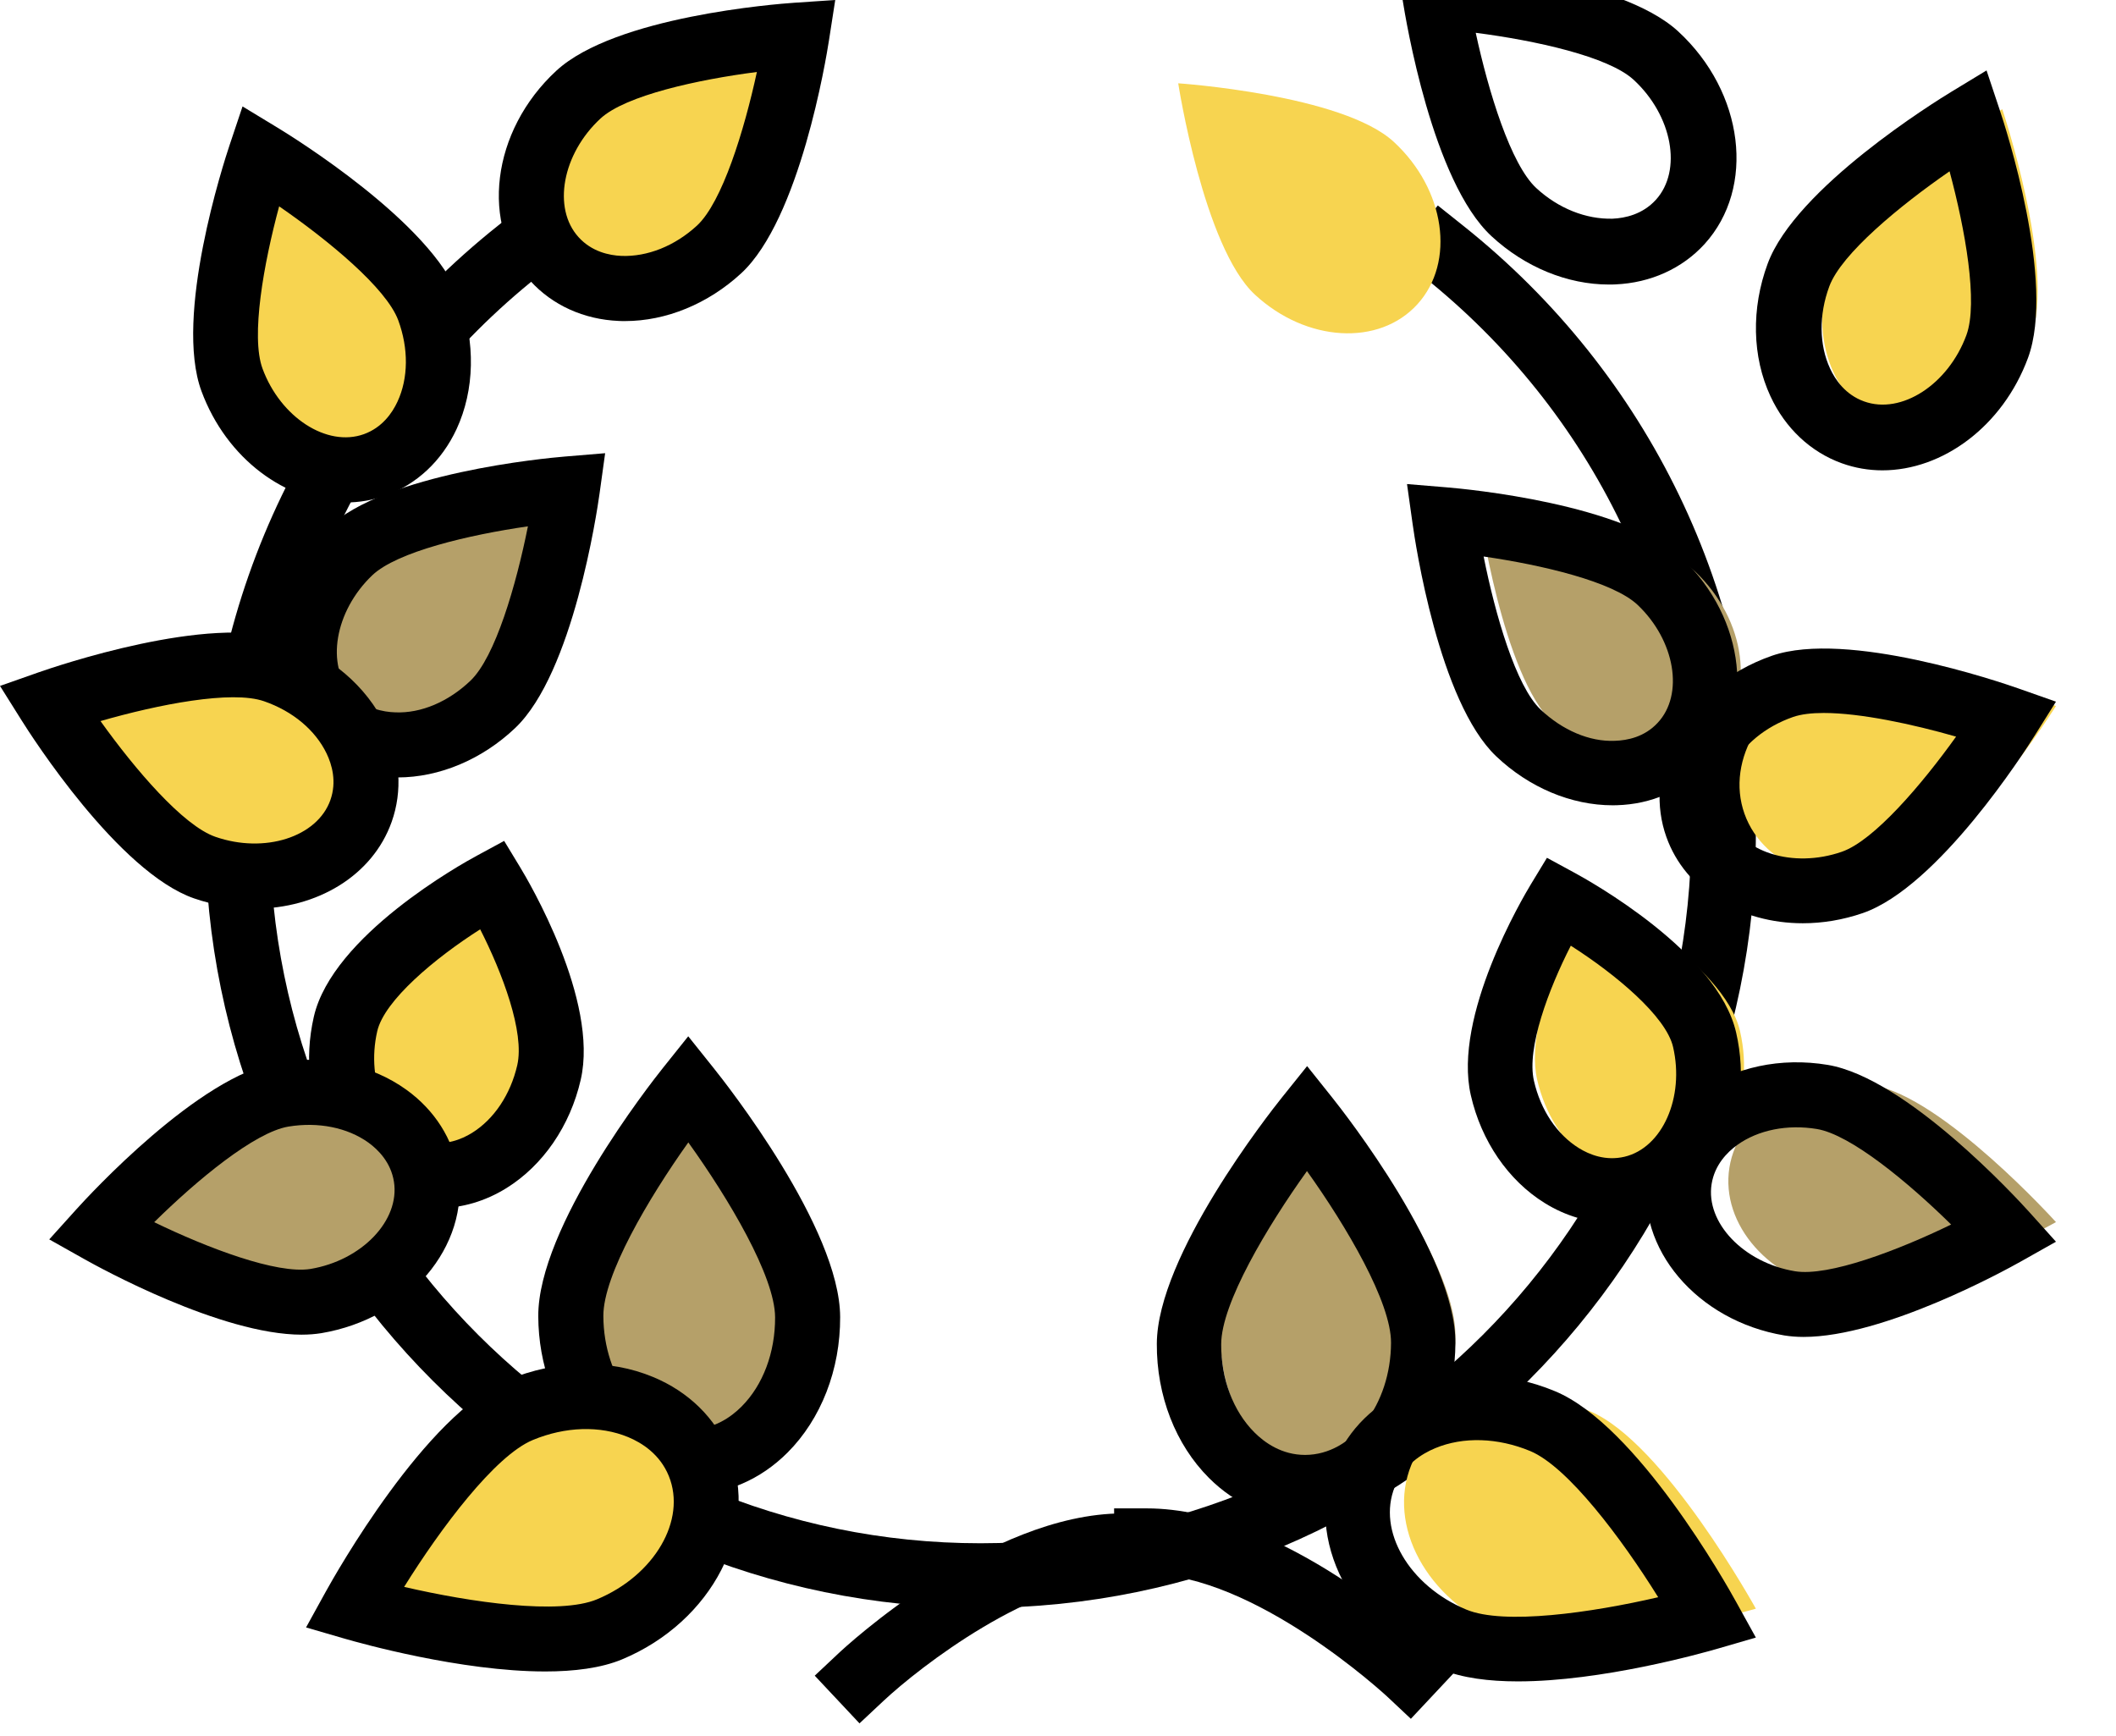
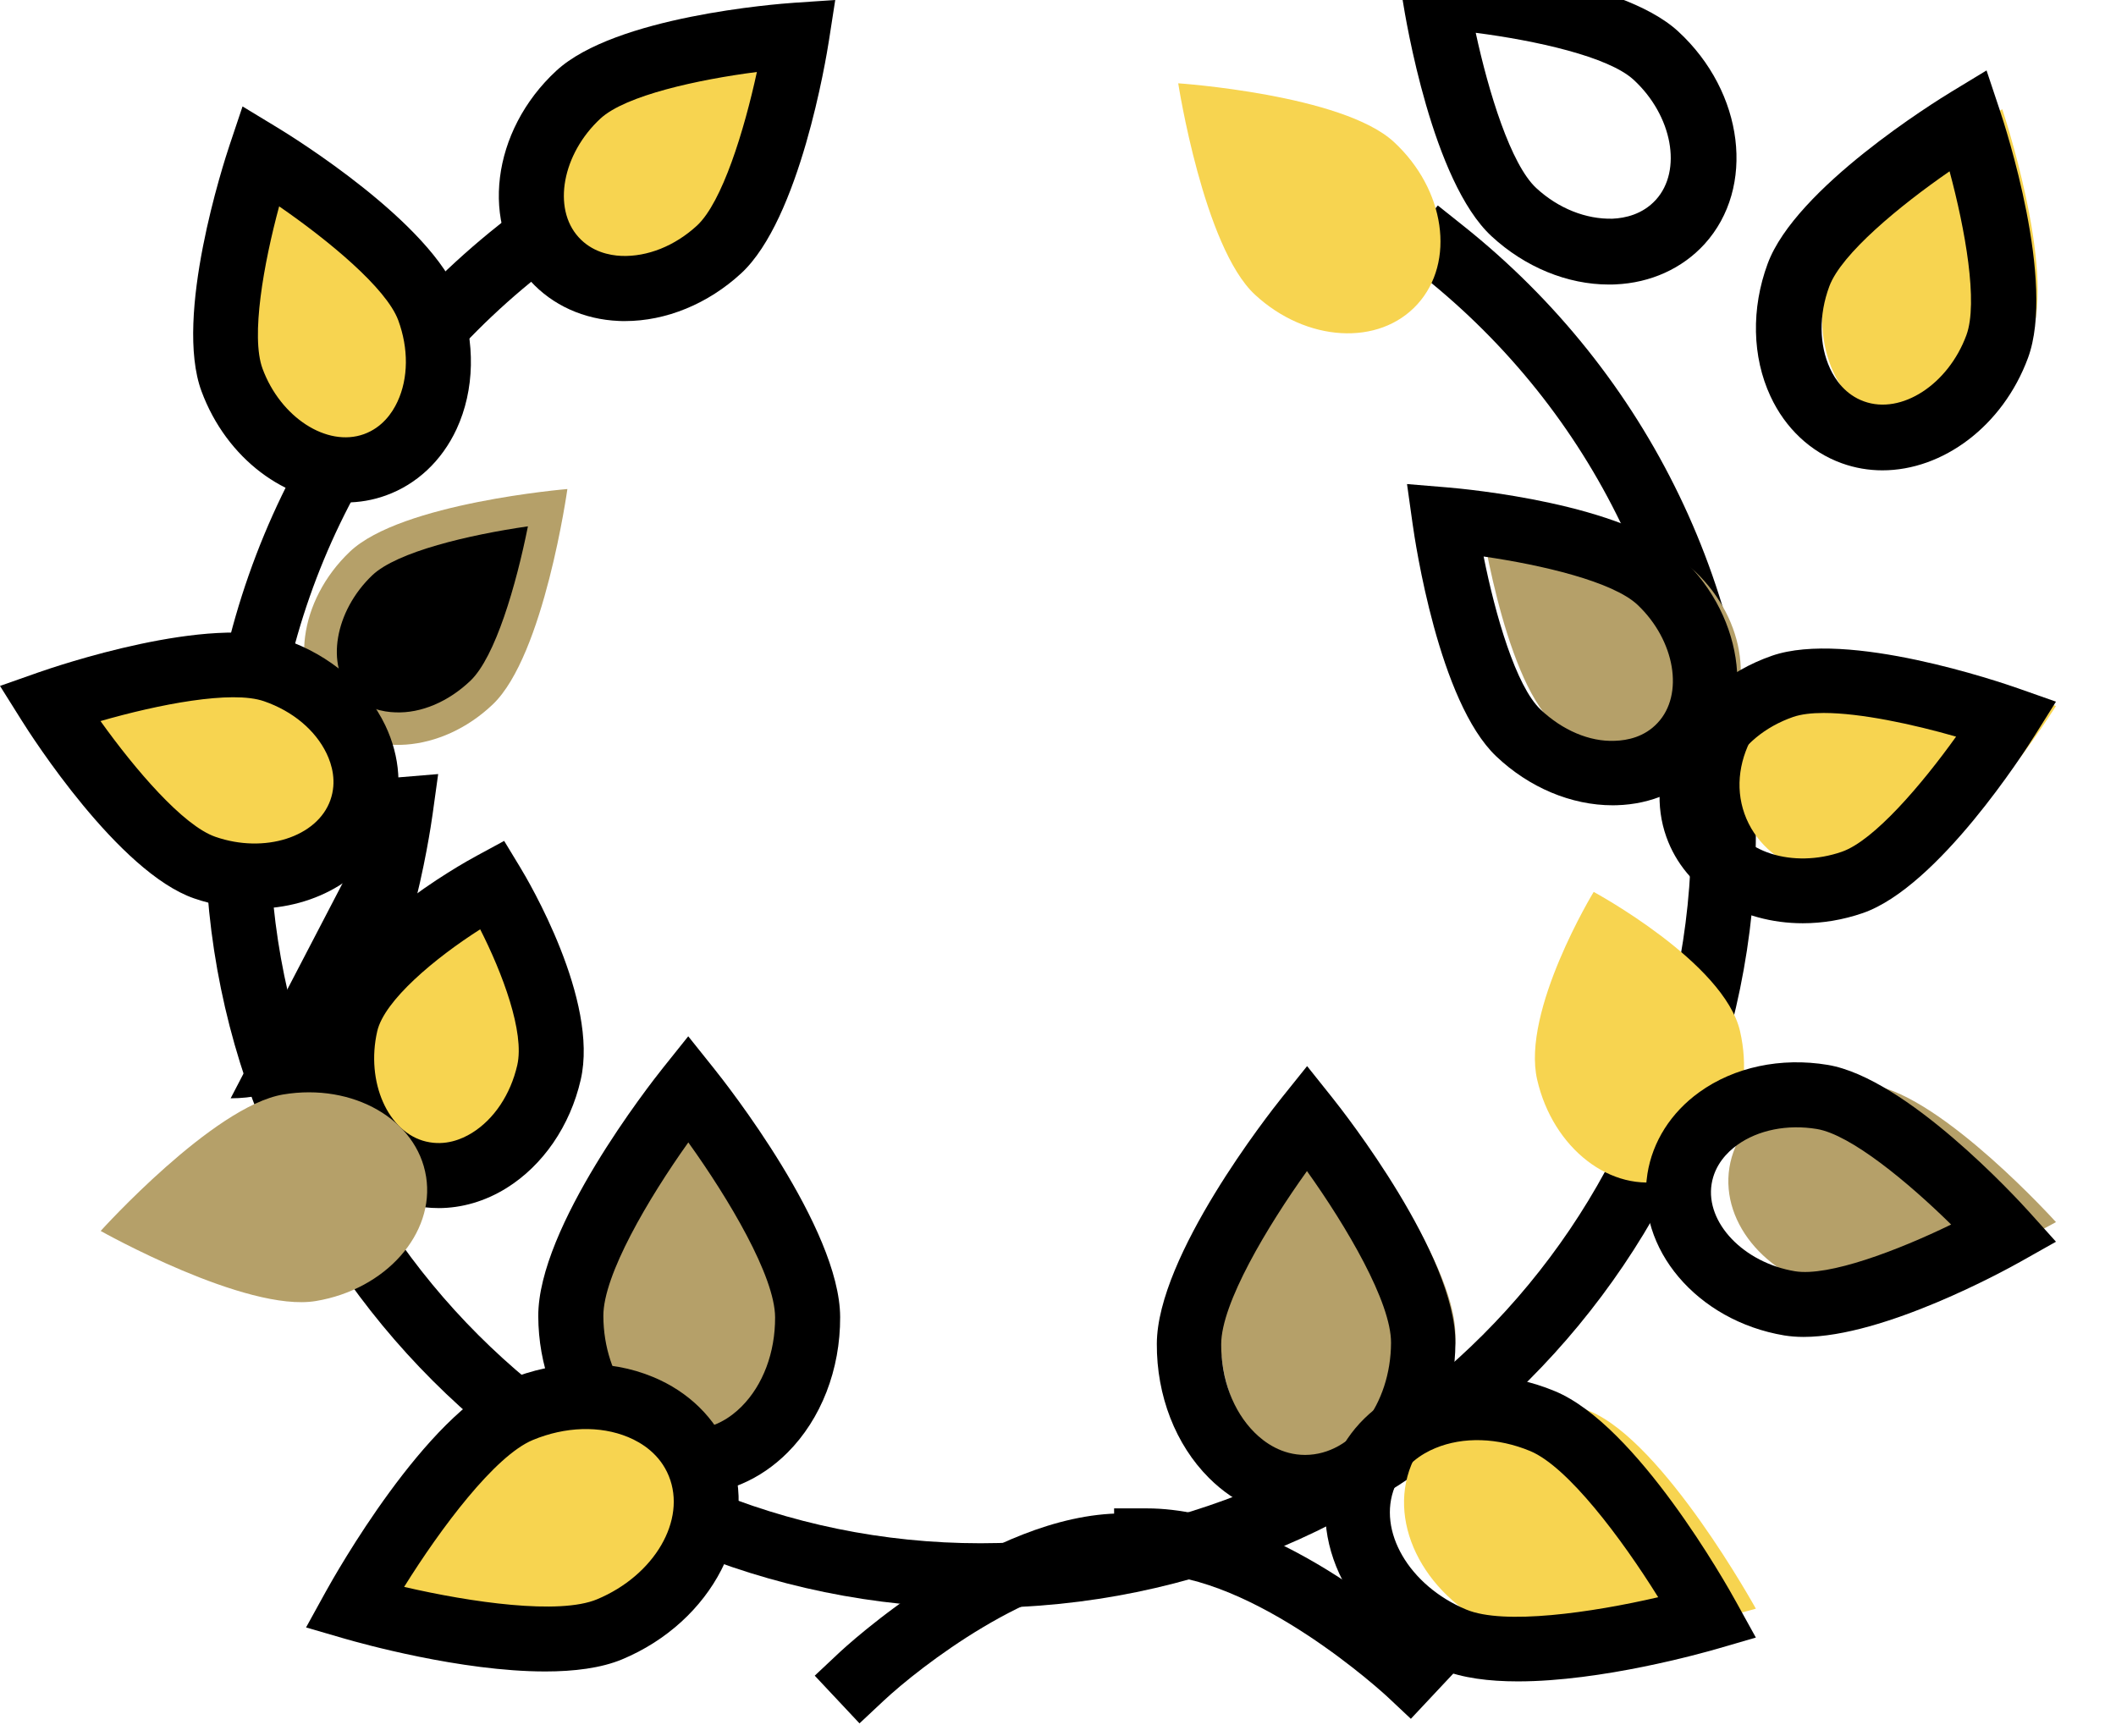
<svg xmlns="http://www.w3.org/2000/svg" width="114.926mm" height="94.27mm" viewBox="0 0 114.926 94.27" version="1.1" id="svg2425">
  <defs id="defs2422" />
  <g id="layer1" transform="translate(-369.041,-290.17)">
    <g transform="matrix(0.038,0,0,-0.038,-154.993,495.032)" id="g326">
      <path id="path328" style="fill:#000000;fill-opacity:1;fill-rule:nonzero;stroke:none" d="m 15191.8,3093.04 c -611,0 -1108.2,497.13 -1108.2,1108.18 0,339.53 152.5,655.66 418.5,867.36 l 36.1,28.85 57.5,-72.26 -36.1,-28.76 c -243.8,-194.19 -383.6,-483.95 -383.6,-795.19 0,-560.17 455.6,-1015.83 1015.8,-1015.83 560.1,0 1015.9,455.66 1015.9,1015.83 0,311.24 -139.9,601 -383.6,795.19 l -36.2,28.76 57.5,72.26 36.2,-28.85 c 265.9,-211.7 418.4,-527.83 418.4,-867.36 0,-611.05 -497.1,-1108.18 -1108.2,-1108.18" />
    </g>
    <g transform="matrix(0.036,0,0,-0.036,-154.993,495.032)" id="g330">
      <path id="path332" style="fill:#000000;fill-opacity:1;fill-rule:nonzero;stroke:none" d="m 15853.2,3090.63 -67.5,71.97 36,33.81 c 9.1,8.68 227.1,210.98 428.9,210.98 h 49.4 v -98.79 h -49.4 c -135.5,0 -306.7,-132.99 -361.3,-184.16 l -36.1,-33.81" />
    </g>
    <g transform="matrix(0.037,0,0,-0.037,-154.993,495.032)" id="g334">
      <path id="path336" style="fill:#000000;fill-opacity:1;fill-rule:nonzero;stroke:none" d="m 16234.1,3013.8 -35.1,32.97 c -2,1.73 -193.9,179.58 -352.4,179.58 h -48.1 v 96.33 h 48.1 c 196.8,0 409.3,-197.27 418.3,-205.73 l 35.1,-32.88 -65.9,-70.27" />
    </g>
    <g transform="matrix(0.037,0,0,-0.037,-154.993,495.032)" id="g338">
      <path id="path340" style="fill:#b5a069;fill-opacity:1;fill-rule:nonzero;stroke:none" d="m 16126.2,3363.66 c -95.3,-0.38 -172.1,94.01 -171.6,210.82 0.6,116.81 173.8,333.11 173.8,333.11 0,0 171.6,-214.88 171.1,-331.69 -0.5,-116.81 -78.1,-211.86 -173.3,-212.24" />
    </g>
    <g transform="matrix(0.037,0,0,-0.037,-154.993,495.032)" id="g342">
      <path id="path344" style="fill:#000000;fill-opacity:1;fill-rule:nonzero;stroke:none" d="m 16081.6,3817.8 c -58.7,-81.86 -125.7,-194.36 -125.9,-253.87 -0.3,-51.21 17.5,-98.46 48.8,-129.77 15.1,-15.08 40.2,-33 74.3,-33 0.1,0 0.2,0 0.4,0 69,0.28 125.4,74.12 125.8,164.56 0.3,59.51 -65.4,170.88 -123.4,252.08 z m -2.7,-511.14 c -52,0 -102,21.51 -141.2,60.74 -49,48.94 -76.9,120.71 -76.5,196.91 0.5,129.2 164.9,338.09 183.6,361.47 l 37,46.12 36.8,-46.12 c 18.6,-23.29 181.4,-231.05 180.9,-360.43 -0.6,-142.12 -99.3,-258.22 -219.9,-258.69 -0.2,0 -0.5,0 -0.7,0" />
    </g>
    <g transform="matrix(0.038,0,0,-0.038,-154.993,495.032)" id="g346">
      <path id="path348" style="fill:#f7d450;fill-opacity:1;fill-rule:nonzero;stroke:none" d="m 15807.5,3297.32 c 35.2,86.57 149.7,120.9 255.4,76.74 105.8,-44.08 237.1,-282.17 237.1,-282.17 0,0 -259,-75.25 -364.7,-31.08 -105.8,44.07 -163,150.03 -127.8,236.51" />
    </g>
    <g transform="matrix(0.038,0,0,-0.038,-154.993,495.032)" id="g350">
      <path id="path352" style="fill:#000000;fill-opacity:1;fill-rule:nonzero;stroke:none" d="m 15783.9,3265.99 c -25.4,-62.65 20.4,-141.28 102.2,-175.37 53.6,-22.46 179,-4.44 274.3,17.64 -52.2,83.81 -129.1,186.46 -182.9,208.92 -46.3,19.22 -95.7,20.79 -135.7,4.15 -19.4,-8.03 -45.2,-24.2 -57.9,-55.34 z m 175.9,-278.03 c -41.1,0 -79.6,4.81 -109.4,17.19 -128.5,53.59 -196.8,186.27 -152.2,295.76 v 0 c 19.2,47.4 57.7,85.01 108,105.89 62.7,26.06 138.1,24.58 206.9,-4.16 116.9,-48.78 244.8,-275.62 258.9,-301.4 l 28,-50.63 -55.6,-16.17 c -20.9,-6.01 -164.4,-46.48 -284.6,-46.48" />
    </g>
    <g transform="matrix(0.038,0,0,-0.038,-154.993,495.032)" id="g354">
      <path id="path356" style="fill:#f7d450;fill-opacity:1;fill-rule:nonzero;stroke:none" d="m 16173.3,3704.32 c -80.1,-19.08 -163.3,45.27 -185.9,143.7 -22.6,98.42 80.8,268.32 80.8,268.32 0,0 186.6,-100.74 209.2,-199.16 22.6,-98.42 -24,-193.79 -104.1,-212.86" />
    </g>
    <g transform="matrix(0.038,0,0,-0.038,-154.993,495.032)" id="g358">
-       <path id="path360" style="fill:#000000;fill-opacity:1;fill-rule:nonzero;stroke:none" d="m 16035.5,4039.47 c -31.7,-62.03 -63.4,-146.3 -52.7,-193.1 9.5,-41.72 32.9,-76.79 64.2,-96.18 14.8,-9.23 38.1,-18.74 65.3,-12.36 v 0 c 54.1,12.82 86,84.73 69.4,156.81 -10.1,43.94 -82.2,104.03 -146.2,144.83 z m 59.1,-396.16 c -33,0 -66.2,9.6 -96.4,28.34 -52.1,32.3 -90.6,88.42 -105.6,154.05 -26,113.16 74.5,282.8 86,301.82 l 22.8,37.57 38.6,-20.96 c 20.9,-11.26 205.4,-113.53 231.8,-228.81 28.2,-122.67 -33.7,-242.66 -138.1,-267.49 -12.9,-3.04 -26,-4.52 -39.1,-4.52" />
-     </g>
+       </g>
    <g transform="matrix(0.039,0,0,-0.039,-154.993,495.032)" id="g362">
      <path id="path364" style="fill:#b5a069;fill-opacity:1;fill-rule:nonzero;stroke:none" d="m 15845.2,3626.84 c 12.7,79.7 102.1,131.17 199.7,114.83 97.7,-16.34 255.1,-190.71 255.1,-190.71 0,0 -203.1,-114.28 -300.7,-97.94 -97.7,16.24 -166.7,94.13 -154.1,173.82" />
    </g>
    <g transform="matrix(0.039,0,0,-0.039,-154.993,495.032)" id="g366">
      <path id="path368" style="fill:#000000;fill-opacity:1;fill-rule:nonzero;stroke:none" d="m 15820.4,3603.89 v 0 c -8.5,-53.86 44.7,-109.45 116.1,-121.37 46.9,-7.69 143.3,29.01 217.5,65.06 -59.4,58.47 -139.8,125.17 -186.9,133.03 -41.3,6.78 -81.7,-1.26 -111,-22.23 -13.9,-10.03 -31.4,-27.65 -35.7,-54.49 z m 128.1,-212.83 c -9.4,0 -18.4,0.72 -26.9,2.08 -121.5,20.33 -206.9,121.19 -190.6,224.85 v 0.08 c 7.1,45.01 32.8,85.41 72.2,113.78 48.6,35.07 113.8,48.9 178.9,38.05 109.5,-18.25 262.9,-185.26 280,-204.15 l 37.9,-42.12 -49.3,-27.74 c -20.4,-11.48 -189.8,-104.83 -302.2,-104.83" />
    </g>
    <g transform="matrix(0.038,0,0,-0.038,-154.993,495.032)" id="g370">
      <path id="path372" style="fill:#b5a069;fill-opacity:1;fill-rule:nonzero;stroke:none" d="m 16243.9,4339.92 c -56.1,-59.87 -160.6,-52.21 -233.5,17.26 -72.9,69.38 -105.8,305.84 -105.8,305.84 0,0 236,-19.56 308.9,-89.03 72.8,-69.38 86.5,-174.19 30.4,-234.07" />
    </g>
    <g transform="matrix(0.038,0,0,-0.038,-154.993,495.032)" id="g374">
      <path id="path376" style="fill:#000000;fill-opacity:1;fill-rule:nonzero;stroke:none" d="m 15910.9,4595.71 c 16.6,-83.24 46.1,-185.24 81.4,-218.72 31,-29.43 70,-46.35 106.3,-44.69 17.5,0.55 42.2,5.33 61,25.65 38,40.47 25,117.64 -28.4,168.41 -35.1,33.48 -137.3,57.39 -220.3,69.35 z m 184.5,-355.57 c -59.3,0 -119.6,25.38 -166.6,70.08 -82,77.99 -115.8,306.18 -119.4,332.02 l -8,57.02 57.5,-4.77 c 25.7,-2.12 253.8,-23.18 335.8,-101.36 90.9,-86.36 105.3,-220.18 32.3,-298.27 -31.8,-33.75 -76.4,-53.25 -125.8,-54.63 -1.9,-0.09 -3.9,-0.09 -5.8,-0.09" />
    </g>
    <g transform="matrix(0.039,0,0,-0.039,-154.993,495.032)" id="g378">
      <path id="path380" style="fill:#f7d450;fill-opacity:1;fill-rule:nonzero;stroke:none" d="m 15866.2,4119.62 c -26.9,75.73 26.8,163.31 119.9,195.48 93.2,32.26 313.9,-45.37 313.9,-45.37 0,0 -123.3,-196.56 -216.4,-228.82 -93.2,-32.17 -190.5,3.07 -217.4,78.71" />
    </g>
    <g transform="matrix(0.039,0,0,-0.039,-154.993,495.032)" id="g382">
      <path id="path384" style="fill:#000000;fill-opacity:1;fill-rule:nonzero;stroke:none" d="m 15976.5,4259.99 c -16.8,0 -31.3,-1.71 -42.4,-5.5 -39.4,-13.67 -71,-39.95 -86.6,-72.35 -7.4,-15.39 -14.2,-39.06 -5.1,-64.62 v 0 c 18.1,-51.2 91.1,-74.51 159.3,-50.84 44.8,15.47 111.4,93.59 159.2,160.37 -60.2,17.27 -133,32.94 -184.4,32.94 z m -29.1,-292.85 c -86.3,0 -163.4,45.45 -190,120.23 v 0 c -15.2,42.75 -12,90.27 8.8,133.92 26,53.82 76.4,97.01 138.4,118.43 104.7,36.18 318.3,-36.9 342.2,-45.27 l 53.2,-18.72 -30,-47.78 c -13.4,-21.42 -134.1,-210.23 -238.9,-246.59 -27.9,-9.63 -56.2,-14.22 -83.7,-14.22" />
    </g>
    <g transform="matrix(0.039,0,0,-0.039,-154.993,495.032)" id="g386">
      <path id="path388" style="fill:#f7d450;fill-opacity:1;fill-rule:nonzero;stroke:none" d="m 16063.8,4664.3 c -76.6,27.67 -110.6,126.06 -76,219.77 34.6,93.72 237.4,216.75 237.4,216.75 0,0 74.8,-222.98 40.2,-316.69 -34.8,-93.81 -124.9,-147.4 -201.6,-119.83" />
    </g>
    <g transform="matrix(0.039,0,0,-0.039,-154.993,495.032)" id="g390">
      <path id="path392" style="fill:#000000;fill-opacity:1;fill-rule:nonzero;stroke:none" d="m 16032.7,4693.88 c 52,-18.82 117.2,23.56 142.5,92.16 16.7,45.22 -1.7,147.71 -23.4,228.27 -69.3,-47.86 -150.8,-115 -167.5,-160.31 -14.7,-39.73 -14.2,-81.38 1.1,-114.36 7.3,-15.8 21.4,-36.44 47.3,-45.76 z m 25.6,-96 c -19.1,0 -38.1,3.19 -56.6,9.86 v 0 c -43.3,15.62 -78.6,48.68 -99.3,93.26 -25.6,54.99 -27,122.31 -3.9,184.7 38.9,105.41 233.8,225.98 255.9,239.41 l 48.9,29.69 18.1,-54.26 c 8.2,-24.3 78.6,-240.69 39.6,-346.19 -35.2,-95.19 -118.8,-156.47 -202.7,-156.47" />
    </g>
    <g transform="matrix(0.037,0,0,-0.037,-154.993,495.032)" id="g394">
      <path id="path396" style="fill:#f7d450;fill-opacity:1;fill-rule:nonzero;stroke:none" d="m 16243.7,5090.2 c -56.2,-61.93 -163,-55.72 -238.4,14.03 -75.4,69.65 -112.7,310.31 -112.7,310.31 0,0 241.1,-16.37 316.5,-86.02 75.5,-69.65 90.9,-176.39 34.6,-238.32" />
    </g>
    <g transform="matrix(0.038,0,0,-0.038,-154.993,495.032)" id="g398">
      <path id="path400" style="fill:#000000;fill-opacity:1;fill-rule:nonzero;stroke:none" d="m 15899.6,5344.24 c 18.3,-84.54 50,-188.11 86.5,-221.89 31.9,-29.45 71.4,-44.75 109,-43.81 17.8,0.75 43,6.1 62,27.02 38,41.84 23.6,120.37 -31.7,171.41 -36.3,33.49 -140.9,56.29 -225.8,67.27 z m 190.4,-359.8 c -59.4,0 -120,24.86 -167.7,68.96 -84.8,78.24 -122.8,310.44 -127,336.71 l -8.9,58.08 58.7,-3.94 c 26.2,-1.78 259.2,-19.8 344.1,-98.23 94,-86.79 110.8,-223.01 37.5,-303.69 -31.9,-35 -77.1,-55.55 -127.5,-57.7 -3.1,-0.19 -6.1,-0.19 -9.2,-0.19" />
    </g>
    <path id="path402" style="fill:#b5a069;fill-opacity:1;fill-rule:nonzero;stroke:none;stroke-width:0.035" d="m 406.506,369.57 c 3.552,0.014 6.417,-3.507 6.399,-7.863 -0.018,-4.357 -6.484,-12.425 -6.484,-12.425 0,0 -6.396,8.015 -6.378,12.372 0.018,4.357 2.914,7.902 6.463,7.916" />
    <path id="path404" style="fill:#000000;fill-opacity:1;fill-rule:nonzero;stroke:none;stroke-width:0.035" d="m 406.425,352.217 c -2.166,3.041 -4.625,7.211 -4.614,9.43 0.014,3.383 2.124,6.145 4.703,6.156 0.007,0 0.014,0 0.018,0 1.277,0 2.215,-0.67 2.78,-1.235 1.171,-1.171 1.834,-2.939 1.827,-4.854 -0.011,-2.226 -2.515,-6.435 -4.713,-9.497 z m 0.106,19.121 c -0.011,0 -0.021,0 -0.032,0 -4.512,-0.018 -8.202,-4.36 -8.223,-9.677 -0.021,-4.84 6.071,-12.612 6.766,-13.483 l 1.379,-1.725 1.379,1.725 c 0.702,0.875 6.854,8.689 6.872,13.522 0.011,2.85 -1.03,5.535 -2.861,7.366 -1.468,1.468 -3.341,2.272 -5.281,2.272" />
    <path id="path406" style="fill:#f7d450;fill-opacity:1;fill-rule:nonzero;stroke:none;stroke-width:0.035" d="m 407.003,369.669 c -1.341,-3.291 -5.687,-4.597 -9.708,-2.917 -4.022,1.676 -9.017,10.728 -9.017,10.728 0,0 9.846,2.861 13.868,1.182 4.025,-1.676 6.198,-5.704 4.858,-8.992" />
    <path id="path408" style="fill:#000000;fill-opacity:1;fill-rule:nonzero;stroke:none;stroke-width:0.035" d="m 390.991,376.357 c 3.637,0.843 8.424,1.531 10.477,0.674 3.122,-1.302 4.872,-4.304 3.898,-6.696 v 0 c -0.483,-1.189 -1.468,-1.806 -2.208,-2.113 -1.531,-0.635 -3.418,-0.575 -5.182,0.159 -2.057,0.857 -4.992,4.777 -6.985,7.976 z m 7.662,4.593 c -4.59,0 -10.072,-1.545 -10.869,-1.774 l -2.12,-0.617 1.065,-1.933 c 0.543,-0.984 5.426,-9.645 9.885,-11.508 2.632,-1.097 5.51,-1.157 7.902,-0.159 1.923,0.797 3.387,2.233 4.124,4.043 v 0 c 1.7,4.18 -0.907,9.246 -5.814,11.292 -1.139,0.473 -2.603,0.656 -4.173,0.656" />
    <path id="path410" style="fill:#f7d450;fill-opacity:1;fill-rule:nonzero;stroke:none;stroke-width:0.035" d="m 391.774,353.893 c 3.052,0.727 6.223,-1.725 7.084,-5.475 0.861,-3.75 -3.073,-10.223 -3.073,-10.223 0,0 -7.116,3.838 -7.976,7.588 -0.861,3.75 0.914,7.384 3.965,8.11" />
    <path id="path412" style="fill:#000000;fill-opacity:1;fill-rule:nonzero;stroke:none;stroke-width:0.035" d="m 395.122,340.642 c -2.448,1.559 -5.203,3.856 -5.592,5.535 -0.631,2.755 0.582,5.503 2.653,5.994 h 0.003 c 1.037,0.247 1.926,-0.12 2.494,-0.473 1.192,-0.741 2.088,-2.081 2.455,-3.676 0.409,-1.785 -0.808,-5.009 -2.014,-7.38 z m -2.265,15.141 c -0.501,0 -1.002,-0.057 -1.492,-0.173 v 0 c -3.986,-0.949 -6.354,-5.535 -5.278,-10.223 1.012,-4.406 8.057,-8.315 8.858,-8.745 l 1.478,-0.801 0.871,1.436 c 0.441,0.727 4.283,7.211 3.288,11.536 -0.575,2.508 -2.05,4.653 -4.039,5.888 -1.154,0.716 -2.424,1.083 -3.687,1.083" />
    <path id="path414" style="fill:#b5a069;fill-opacity:1;fill-rule:nonzero;stroke:none;stroke-width:0.035" d="m 392.183,354.076 c -0.49,-3.097 -3.965,-5.098 -7.761,-4.463 -3.799,0.635 -9.913,7.412 -9.913,7.412 0,0 7.892,4.441 11.688,3.806 3.796,-0.631 6.477,-3.658 5.987,-6.756" />
-     <path id="path416" style="fill:#000000;fill-opacity:1;fill-rule:nonzero;stroke:none;stroke-width:0.035" d="m 377.416,356.549 c 2.896,1.404 6.653,2.833 8.488,2.54 2.79,-0.466 4.865,-2.635 4.533,-4.738 -0.166,-1.048 -0.85,-1.736 -1.39,-2.127 -1.143,-0.818 -2.723,-1.132 -4.336,-0.868 -1.845,0.307 -4.978,2.91 -7.295,5.193 z m 8.019,6.11 c -4.385,0 -10.996,-3.644 -11.793,-4.092 l -1.926,-1.083 1.482,-1.644 c 0.667,-0.737 6.653,-7.257 10.933,-7.969 2.54,-0.423 5.08,0.116 6.981,1.485 1.538,1.108 2.54,2.685 2.815,4.441 v 0.003 c 0.642,4.046 -2.695,7.983 -7.437,8.777 -0.335,0.053 -0.688,0.081 -1.055,0.081" />
    <path id="path418" style="fill:#b5a069;fill-opacity:1;fill-rule:nonzero;stroke:none;stroke-width:0.035" d="m 386.878,329.085 c 2.145,2.29 6.142,1.997 8.929,-0.66 2.787,-2.653 4.05,-11.695 4.05,-11.695 0,0 -9.028,0.748 -11.815,3.404 -2.787,2.653 -3.309,6.66 -1.164,8.95" />
-     <path id="path420" style="fill:#000000;fill-opacity:1;fill-rule:nonzero;stroke:none;stroke-width:0.035" d="m 397.715,318.756 c -3.186,0.459 -7.105,1.376 -8.453,2.656 -2.046,1.951 -2.547,4.911 -1.094,6.463 0.727,0.78 1.676,0.963 2.342,0.984 1.411,0.06 2.893,-0.586 4.078,-1.714 1.355,-1.288 2.487,-5.2 3.126,-8.389 z m -7.077,13.638 c -0.078,0 -0.152,0 -0.226,-0.003 -1.894,-0.053 -3.609,-0.801 -4.826,-2.095 -2.798,-2.995 -2.244,-8.128 1.238,-11.441 3.147,-2.999 11.896,-3.806 12.883,-3.888 l 2.201,-0.183 -0.303,2.187 c -0.138,0.991 -1.436,9.744 -4.579,12.735 -1.803,1.714 -4.12,2.688 -6.389,2.688" />
+     <path id="path420" style="fill:#000000;fill-opacity:1;fill-rule:nonzero;stroke:none;stroke-width:0.035" d="m 397.715,318.756 c -3.186,0.459 -7.105,1.376 -8.453,2.656 -2.046,1.951 -2.547,4.911 -1.094,6.463 0.727,0.78 1.676,0.963 2.342,0.984 1.411,0.06 2.893,-0.586 4.078,-1.714 1.355,-1.288 2.487,-5.2 3.126,-8.389 z m -7.077,13.638 l 2.201,-0.183 -0.303,2.187 c -0.138,0.991 -1.436,9.744 -4.579,12.735 -1.803,1.714 -4.12,2.688 -6.389,2.688" />
    <path id="path422" style="fill:#f7d450;fill-opacity:1;fill-rule:nonzero;stroke:none;stroke-width:0.035" d="m 388.648,334.218 c 1.051,-2.956 -1.048,-6.375 -4.685,-7.631 -3.637,-1.259 -12.248,1.771 -12.248,1.771 0,0 4.808,7.673 8.445,8.932 3.637,1.256 7.437,-0.12 8.488,-3.073" />
    <path id="path424" style="fill:#000000;fill-opacity:1;fill-rule:nonzero;stroke:none;stroke-width:0.035" d="m 374.499,329.332 c 1.87,2.618 4.484,5.68 6.241,6.287 2.671,0.928 5.532,0.014 6.244,-1.993 v 0 c 0.356,-1.002 0.085,-1.93 -0.205,-2.533 -0.61,-1.27 -1.845,-2.3 -3.394,-2.836 -1.76,-0.614 -5.761,0.176 -8.886,1.076 z m 8.364,10.188 c -1.072,0 -2.184,-0.18 -3.281,-0.557 -4.106,-1.425 -8.841,-8.826 -9.366,-9.666 l -1.175,-1.873 2.085,-0.734 c 0.942,-0.328 9.31,-3.189 13.416,-1.774 2.431,0.84 4.41,2.533 5.422,4.643 0.818,1.711 0.945,3.574 0.349,5.249 -1.041,2.932 -4.064,4.713 -7.451,4.713" />
    <path id="path426" style="fill:#f7d450;fill-opacity:1;fill-rule:nonzero;stroke:none;stroke-width:0.035" d="m 389.4,315.415 c 2.953,-1.065 4.265,-4.854 2.928,-8.463 -1.333,-3.609 -9.14,-8.347 -9.14,-8.347 0,0 -2.879,8.587 -1.545,12.196 1.333,3.612 4.808,5.676 7.758,4.614" />
    <path id="path428" style="fill:#000000;fill-opacity:1;fill-rule:nonzero;stroke:none;stroke-width:0.035" d="m 384.203,301.375 c -0.84,3.108 -1.549,7.07 -0.903,8.816 0.977,2.649 3.496,4.279 5.503,3.56 0.998,-0.36 1.545,-1.157 1.827,-1.767 0.593,-1.274 0.607,-2.882 0.042,-4.417 -0.649,-1.753 -3.796,-4.346 -6.47,-6.191 z m 5.2,14.041 h 0.018 z m -1.587,2.043 c -3.239,0 -6.473,-2.367 -7.832,-6.043 -1.506,-4.075 1.214,-12.432 1.528,-13.37 l 0.702,-2.095 1.891,1.147 c 0.854,0.519 8.378,5.175 9.881,9.246 0.893,2.409 0.836,5.009 -0.148,7.133 -0.801,1.722 -2.163,2.999 -3.838,3.602 v 0 c -0.713,0.258 -1.45,0.381 -2.184,0.381" />
    <path id="path430" style="fill:#f7d450;fill-opacity:1;fill-rule:nonzero;stroke:none;stroke-width:0.035" d="m 399.158,304.243 c 2.11,2.321 6.11,2.088 8.939,-0.526 2.826,-2.611 4.223,-11.631 4.223,-11.631 0,0 -9.035,0.614 -11.864,3.224 -2.826,2.611 -3.408,6.611 -1.298,8.932" />
    <path id="path432" style="fill:#000000;fill-opacity:1;fill-rule:nonzero;stroke:none;stroke-width:0.035" d="m 410.15,294.079 c -3.196,0.413 -7.13,1.27 -8.495,2.529 -2.074,1.919 -2.621,4.872 -1.189,6.445 0.713,0.787 1.662,0.988 2.328,1.016 1.411,0.053 2.9,-0.54 4.103,-1.647 1.369,-1.27 2.565,-5.165 3.253,-8.343 z m -7.161,13.529 c -0.116,0 -0.233,0 -0.349,-0.007 -1.891,-0.081 -3.595,-0.854 -4.791,-2.17 -2.755,-3.034 -2.124,-8.156 1.408,-11.419 3.193,-2.949 11.956,-3.627 12.943,-3.694 l 2.205,-0.148 -0.339,2.184 c -0.152,0.988 -1.584,9.719 -4.77,12.661 -1.799,1.658 -4.078,2.593 -6.308,2.593" />
  </g>
</svg>